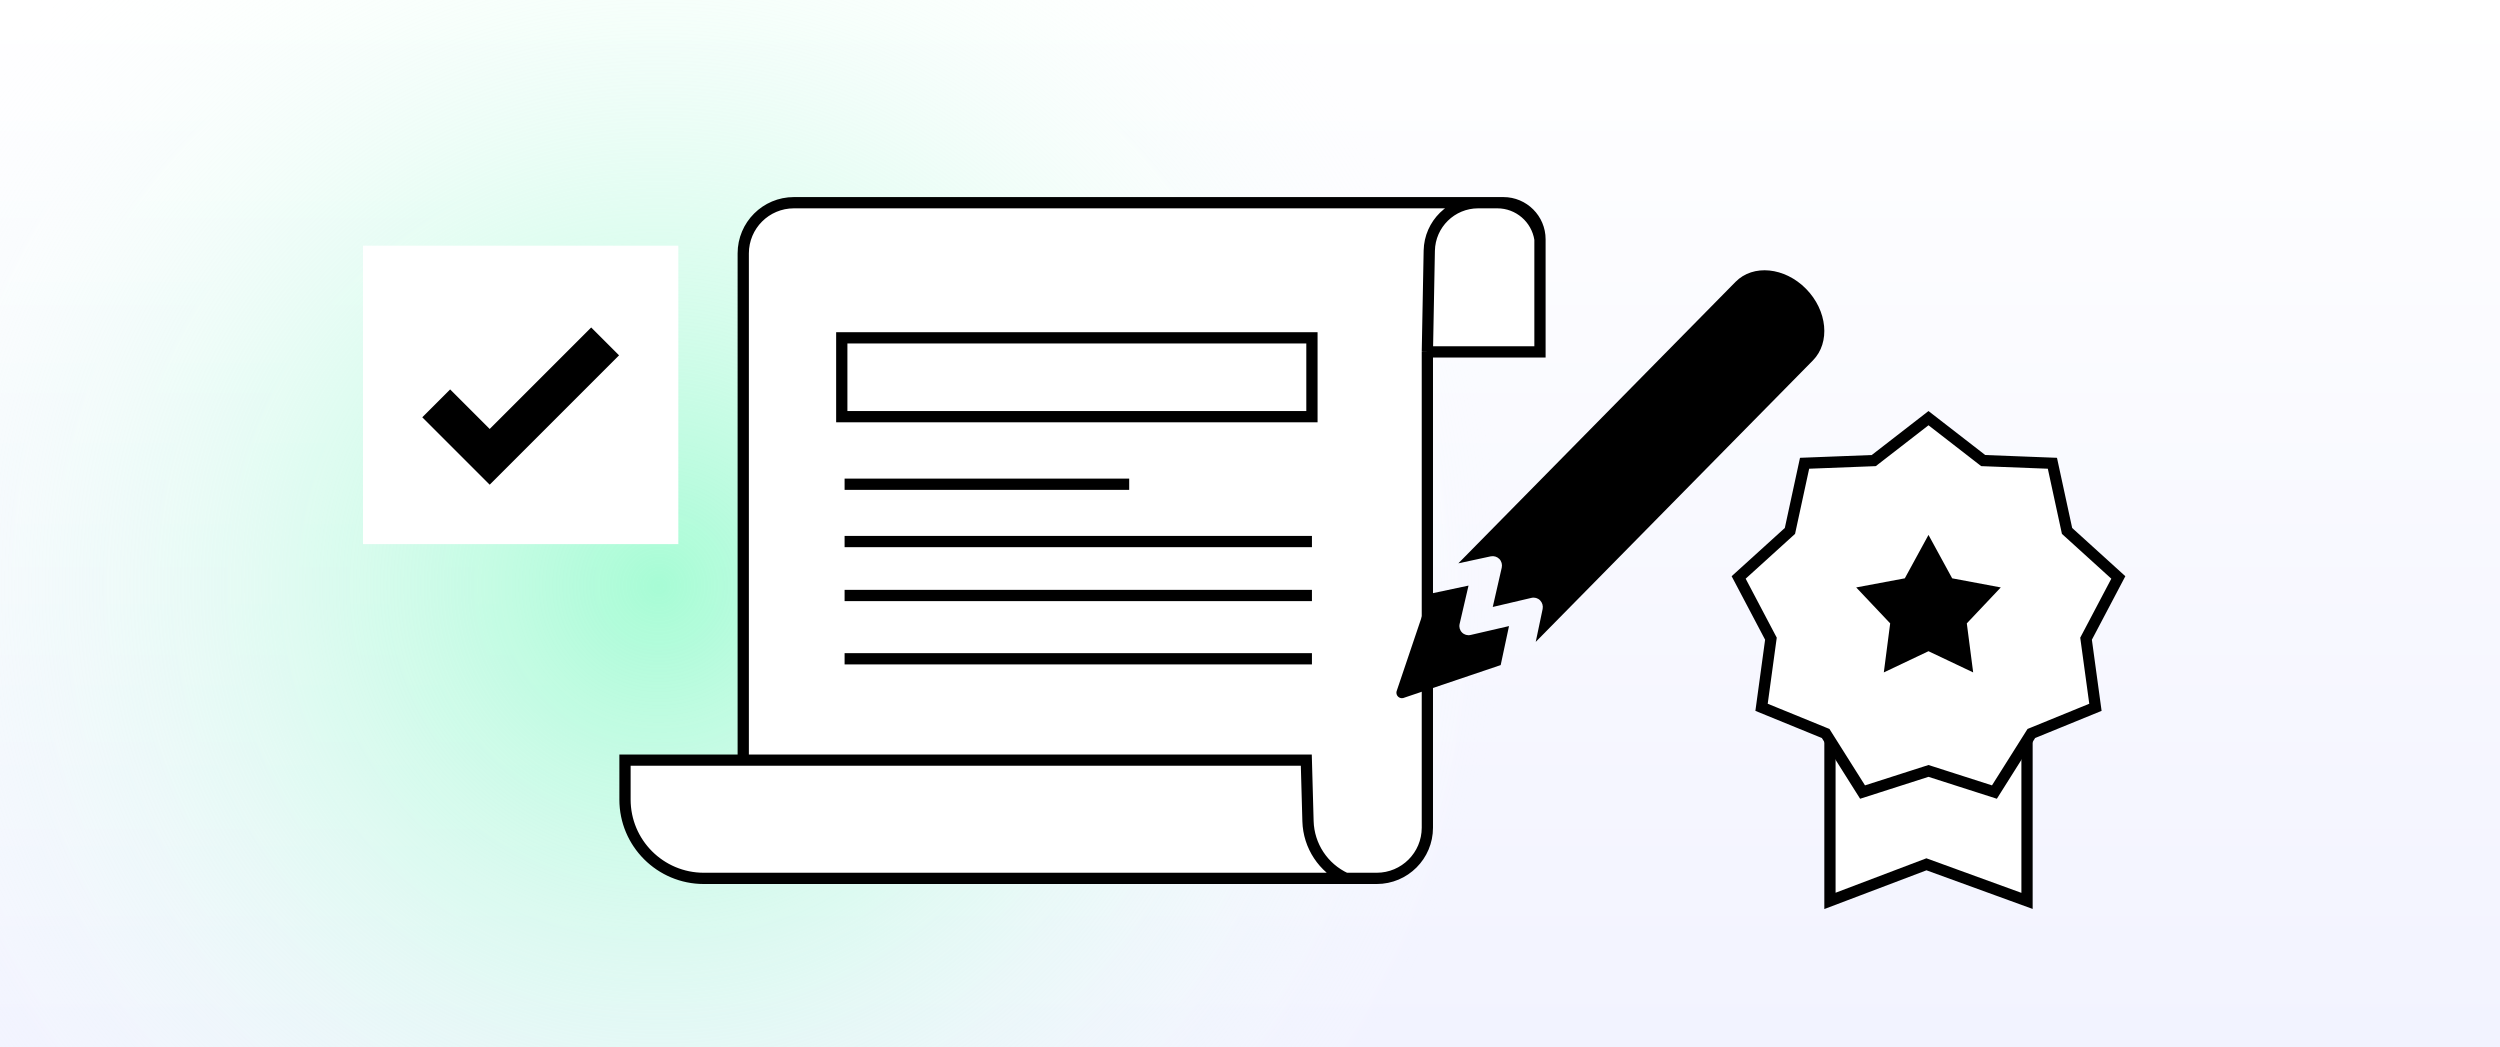
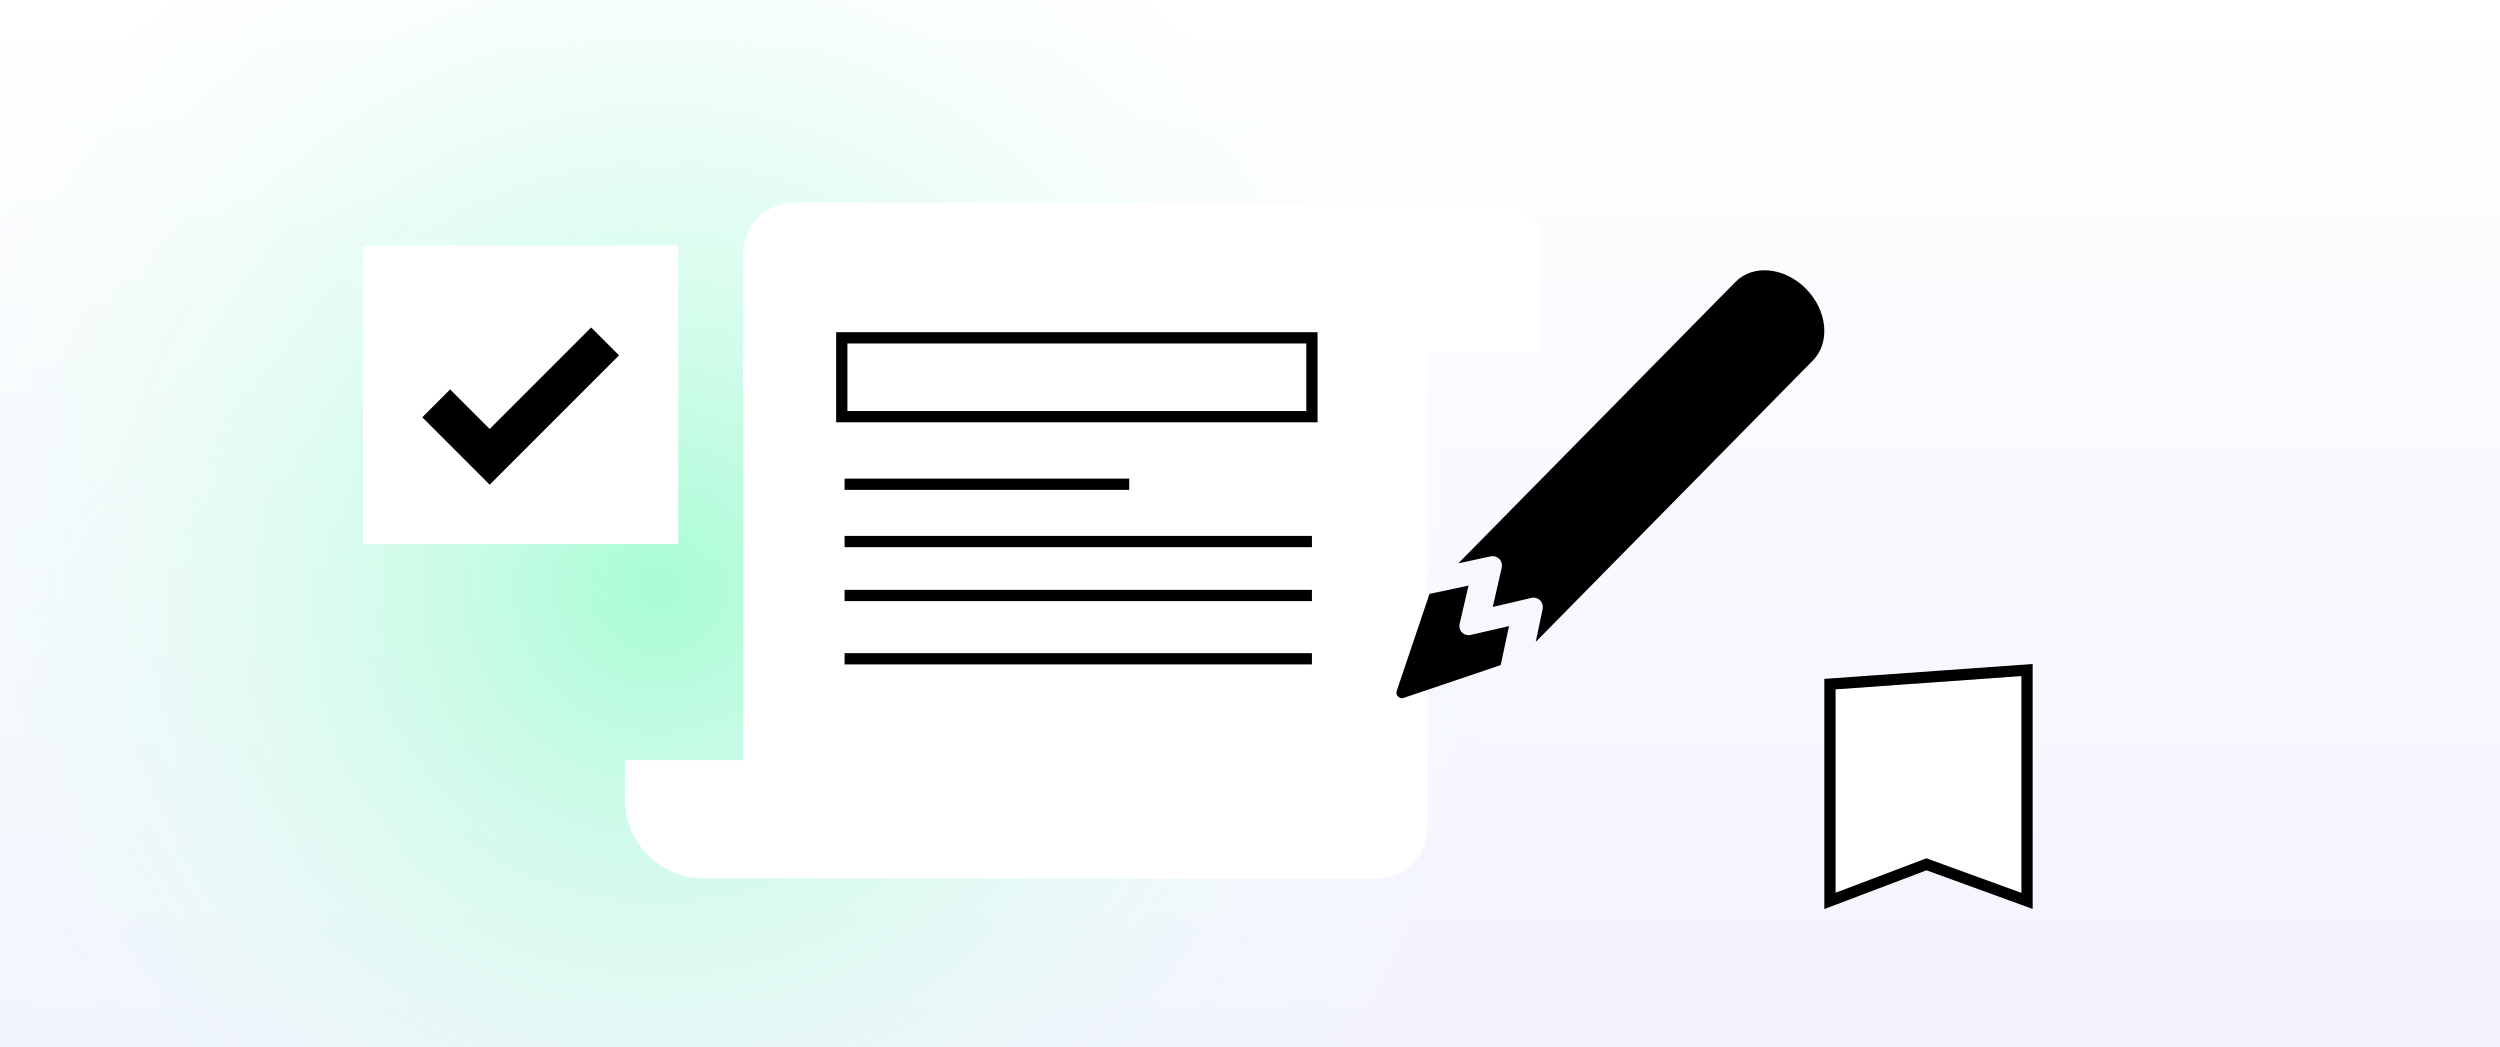
<svg xmlns="http://www.w3.org/2000/svg" width="444" height="186" viewBox="0 0 444 186" fill="none">
  <g clip-path="url(#clip0_694_3029)">
    <rect width="444" height="186" fill="url(#paint0_linear_694_3029)" />
    <path d="M325 160V121.5L360 119V160L342.135 153.5L325 160Z" fill="white" stroke="black" stroke-width="2" />
    <circle cx="117" cy="104" r="153" fill="url(#paint1_radial_694_3029)" />
    <path d="M273.5 62.5H253.5V147C253.5 151.971 249.471 156 244.5 156H239H132H125C117.268 156 111 149.732 111 142V135H132V45C132 40.029 136.029 36 141 36H253.5H262.528H265.924H267C270.59 36 273.5 38.91 273.5 42.5V62.5Z" fill="white" />
-     <path d="M253.5 62.5H273.5V42.5M253.5 62.5V147C253.5 151.971 249.471 156 244.5 156H239M253.5 62.5L253.839 44.527C253.928 39.792 257.792 36 262.528 36H265.924C269.707 36 272.925 38.761 273.5 42.5V42.5M132 135H111V142C111 149.732 117.268 156 125 156H132H239M132 135V45C132 40.029 136.029 36 141 36H253.5H267C270.59 36 273.5 38.91 273.5 42.5V42.5M132 135H232L232.301 145.844C232.423 150.227 235.019 154.162 239 156V156" stroke="black" stroke-width="2" />
    <path d="M233 60H149.5V74H233V60Z" stroke="black" stroke-width="2" />
    <path d="M150 86H200.545" stroke="black" stroke-width="2" />
    <path d="M150 96.179H233" stroke="black" stroke-width="2" />
    <path d="M150 105.759H233" stroke="black" stroke-width="2" />
    <path d="M150 117H233" stroke="black" stroke-width="2" />
    <g filter="url(#filter0_d_694_3029)">
      <rect width="56" height="53" transform="translate(61 36)" fill="white" />
      <path d="M74 64L83.5 73.5L104 53" stroke="black" stroke-width="7" />
    </g>
    <path d="M308.235 50.054L259 100.049L264.762 98.805C265.313 98.695 265.881 98.868 266.28 99.268C266.674 99.677 266.836 100.261 266.709 100.818L265.113 107.796L271.991 106.181C272.539 106.051 273.115 106.216 273.516 106.617C273.913 107.021 274.084 107.599 273.972 108.159L272.745 114L321.977 64.008C325.096 60.841 324.547 55.151 320.753 51.297C316.958 47.444 311.354 46.887 308.235 50.054Z" fill="black" />
    <path d="M249.2 123.975L266.522 118.119L268 111.192L261.172 112.772C260.626 112.898 260.054 112.734 259.659 112.338C259.263 111.942 259.099 111.369 259.226 110.824L260.81 104L253.879 105.474L248.025 122.8C247.949 123.129 248.049 123.474 248.287 123.713C248.526 123.951 248.871 124.05 249.2 123.975Z" fill="black" />
-     <path d="M351.965 81.602L352.218 81.799L352.539 81.811L364.506 82.275L367.04 93.979L367.108 94.293L367.345 94.508L376.215 102.555L370.633 113.15L370.483 113.434L370.527 113.752L372.148 125.617L361.062 130.146L360.765 130.267L360.594 130.538L354.209 140.67L342.805 137.013L342.5 136.915L342.195 137.013L330.791 140.67L324.406 130.538L324.235 130.267L323.938 130.146L312.852 125.617L314.473 113.752L314.517 113.434L314.367 113.15L308.785 102.555L317.655 94.508L317.892 94.293L317.96 93.979L320.494 82.275L332.461 81.811L332.782 81.799L333.035 81.602L342.5 74.265L351.965 81.602Z" fill="white" stroke="black" stroke-width="2" />
-     <path d="M342.5 95L346.706 102.711L355.339 104.328L349.305 110.711L350.435 119.422L342.5 115.655L334.565 119.422L335.695 110.711L329.661 104.328L338.294 102.711L342.5 95Z" fill="black" />
  </g>
  <defs>
    <filter id="filter0_d_694_3029" x="35.47" y="14.634" width="114" height="111" filterUnits="userSpaceOnUse" color-interpolation-filters="sRGB">
      <feFlood flood-opacity="0" result="BackgroundImageFix" />
      <feColorMatrix in="SourceAlpha" type="matrix" values="0 0 0 0 0 0 0 0 0 0 0 0 0 0 0 0 0 0 127 0" result="hardAlpha" />
      <feOffset dx="3.47" dy="7.634" />
      <feGaussianBlur stdDeviation="14.5" />
      <feComposite in2="hardAlpha" operator="out" />
      <feColorMatrix type="matrix" values="0 0 0 0 0 0 0 0 0 0 0 0 0 0 0 0 0 0 0.1 0" />
      <feBlend mode="normal" in2="BackgroundImageFix" result="effect1_dropShadow_694_3029" />
      <feBlend mode="normal" in="SourceGraphic" in2="effect1_dropShadow_694_3029" result="shape" />
    </filter>
    <linearGradient id="paint0_linear_694_3029" x1="222" y1="0" x2="222" y2="186" gradientUnits="userSpaceOnUse">
      <stop stop-color="white" />
      <stop offset="1" stop-color="#F2F3FF" />
    </linearGradient>
    <radialGradient id="paint1_radial_694_3029" cx="0" cy="0" r="1" gradientUnits="userSpaceOnUse" gradientTransform="translate(117 104) rotate(90) scale(153)">
      <stop stop-color="#A7FCD5" />
      <stop offset="1" stop-color="white" stop-opacity="0" />
    </radialGradient>
    <clipPath id="clip0_694_3029">
      <rect width="444" height="186" fill="white" />
    </clipPath>
  </defs>
</svg>